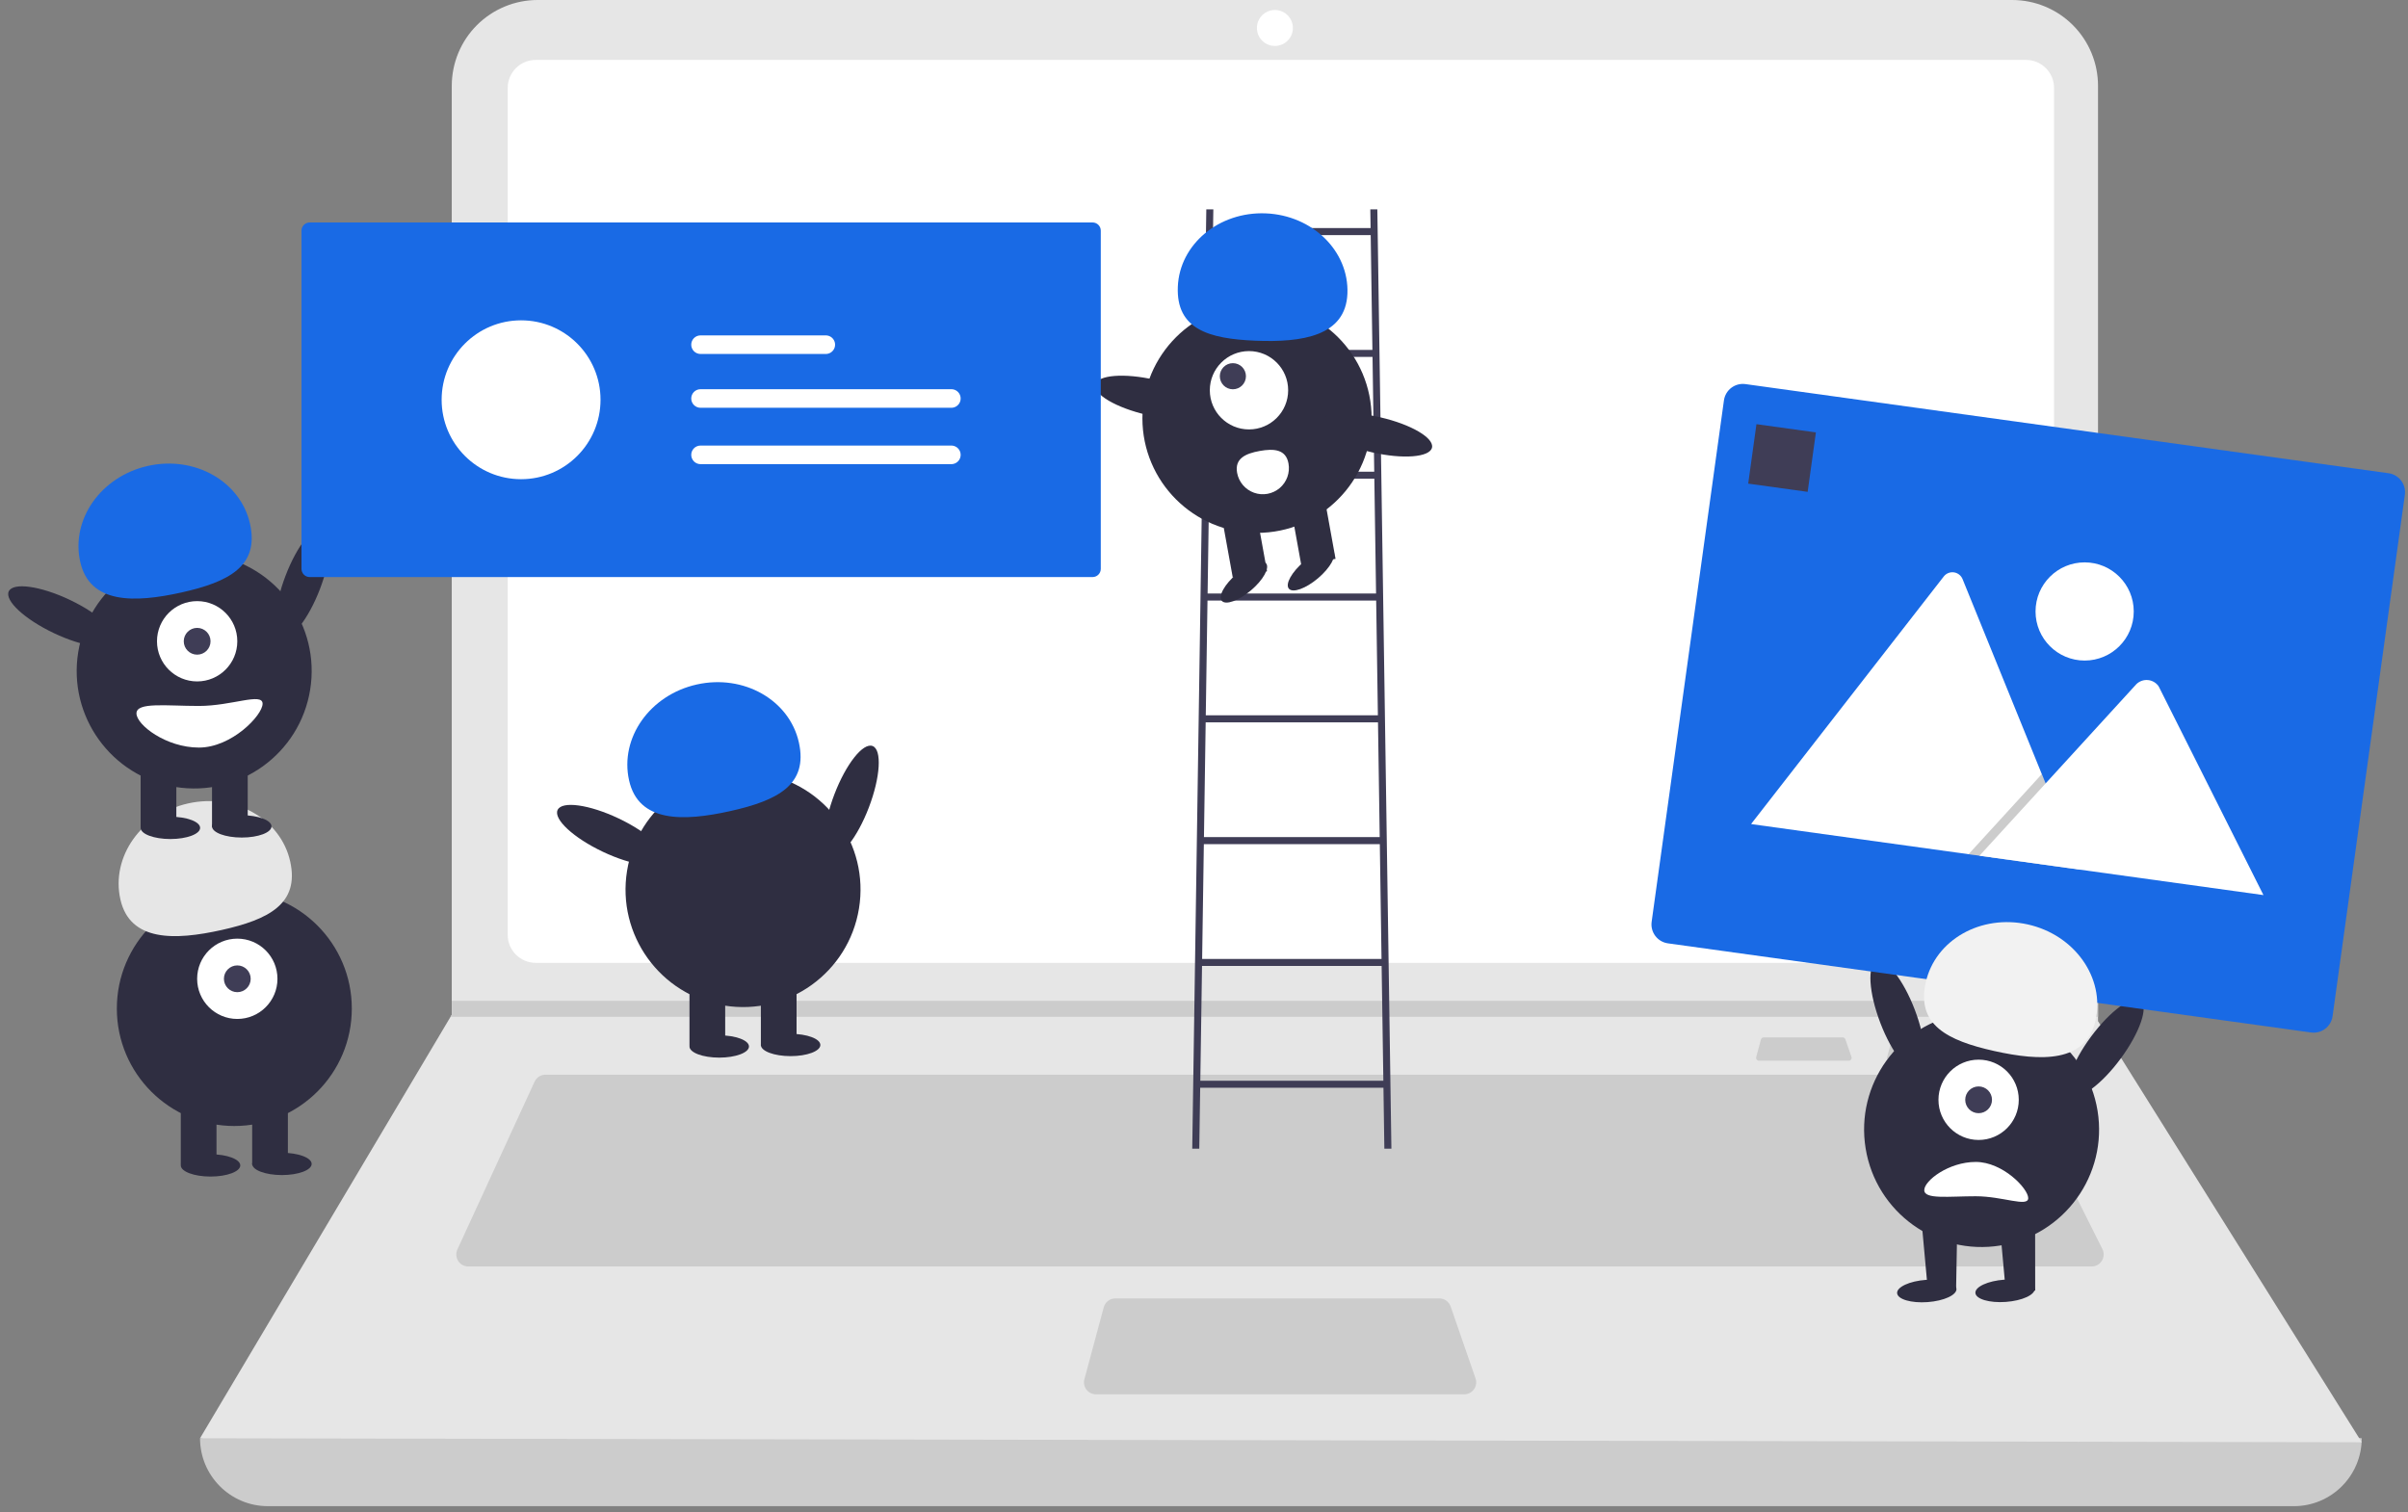
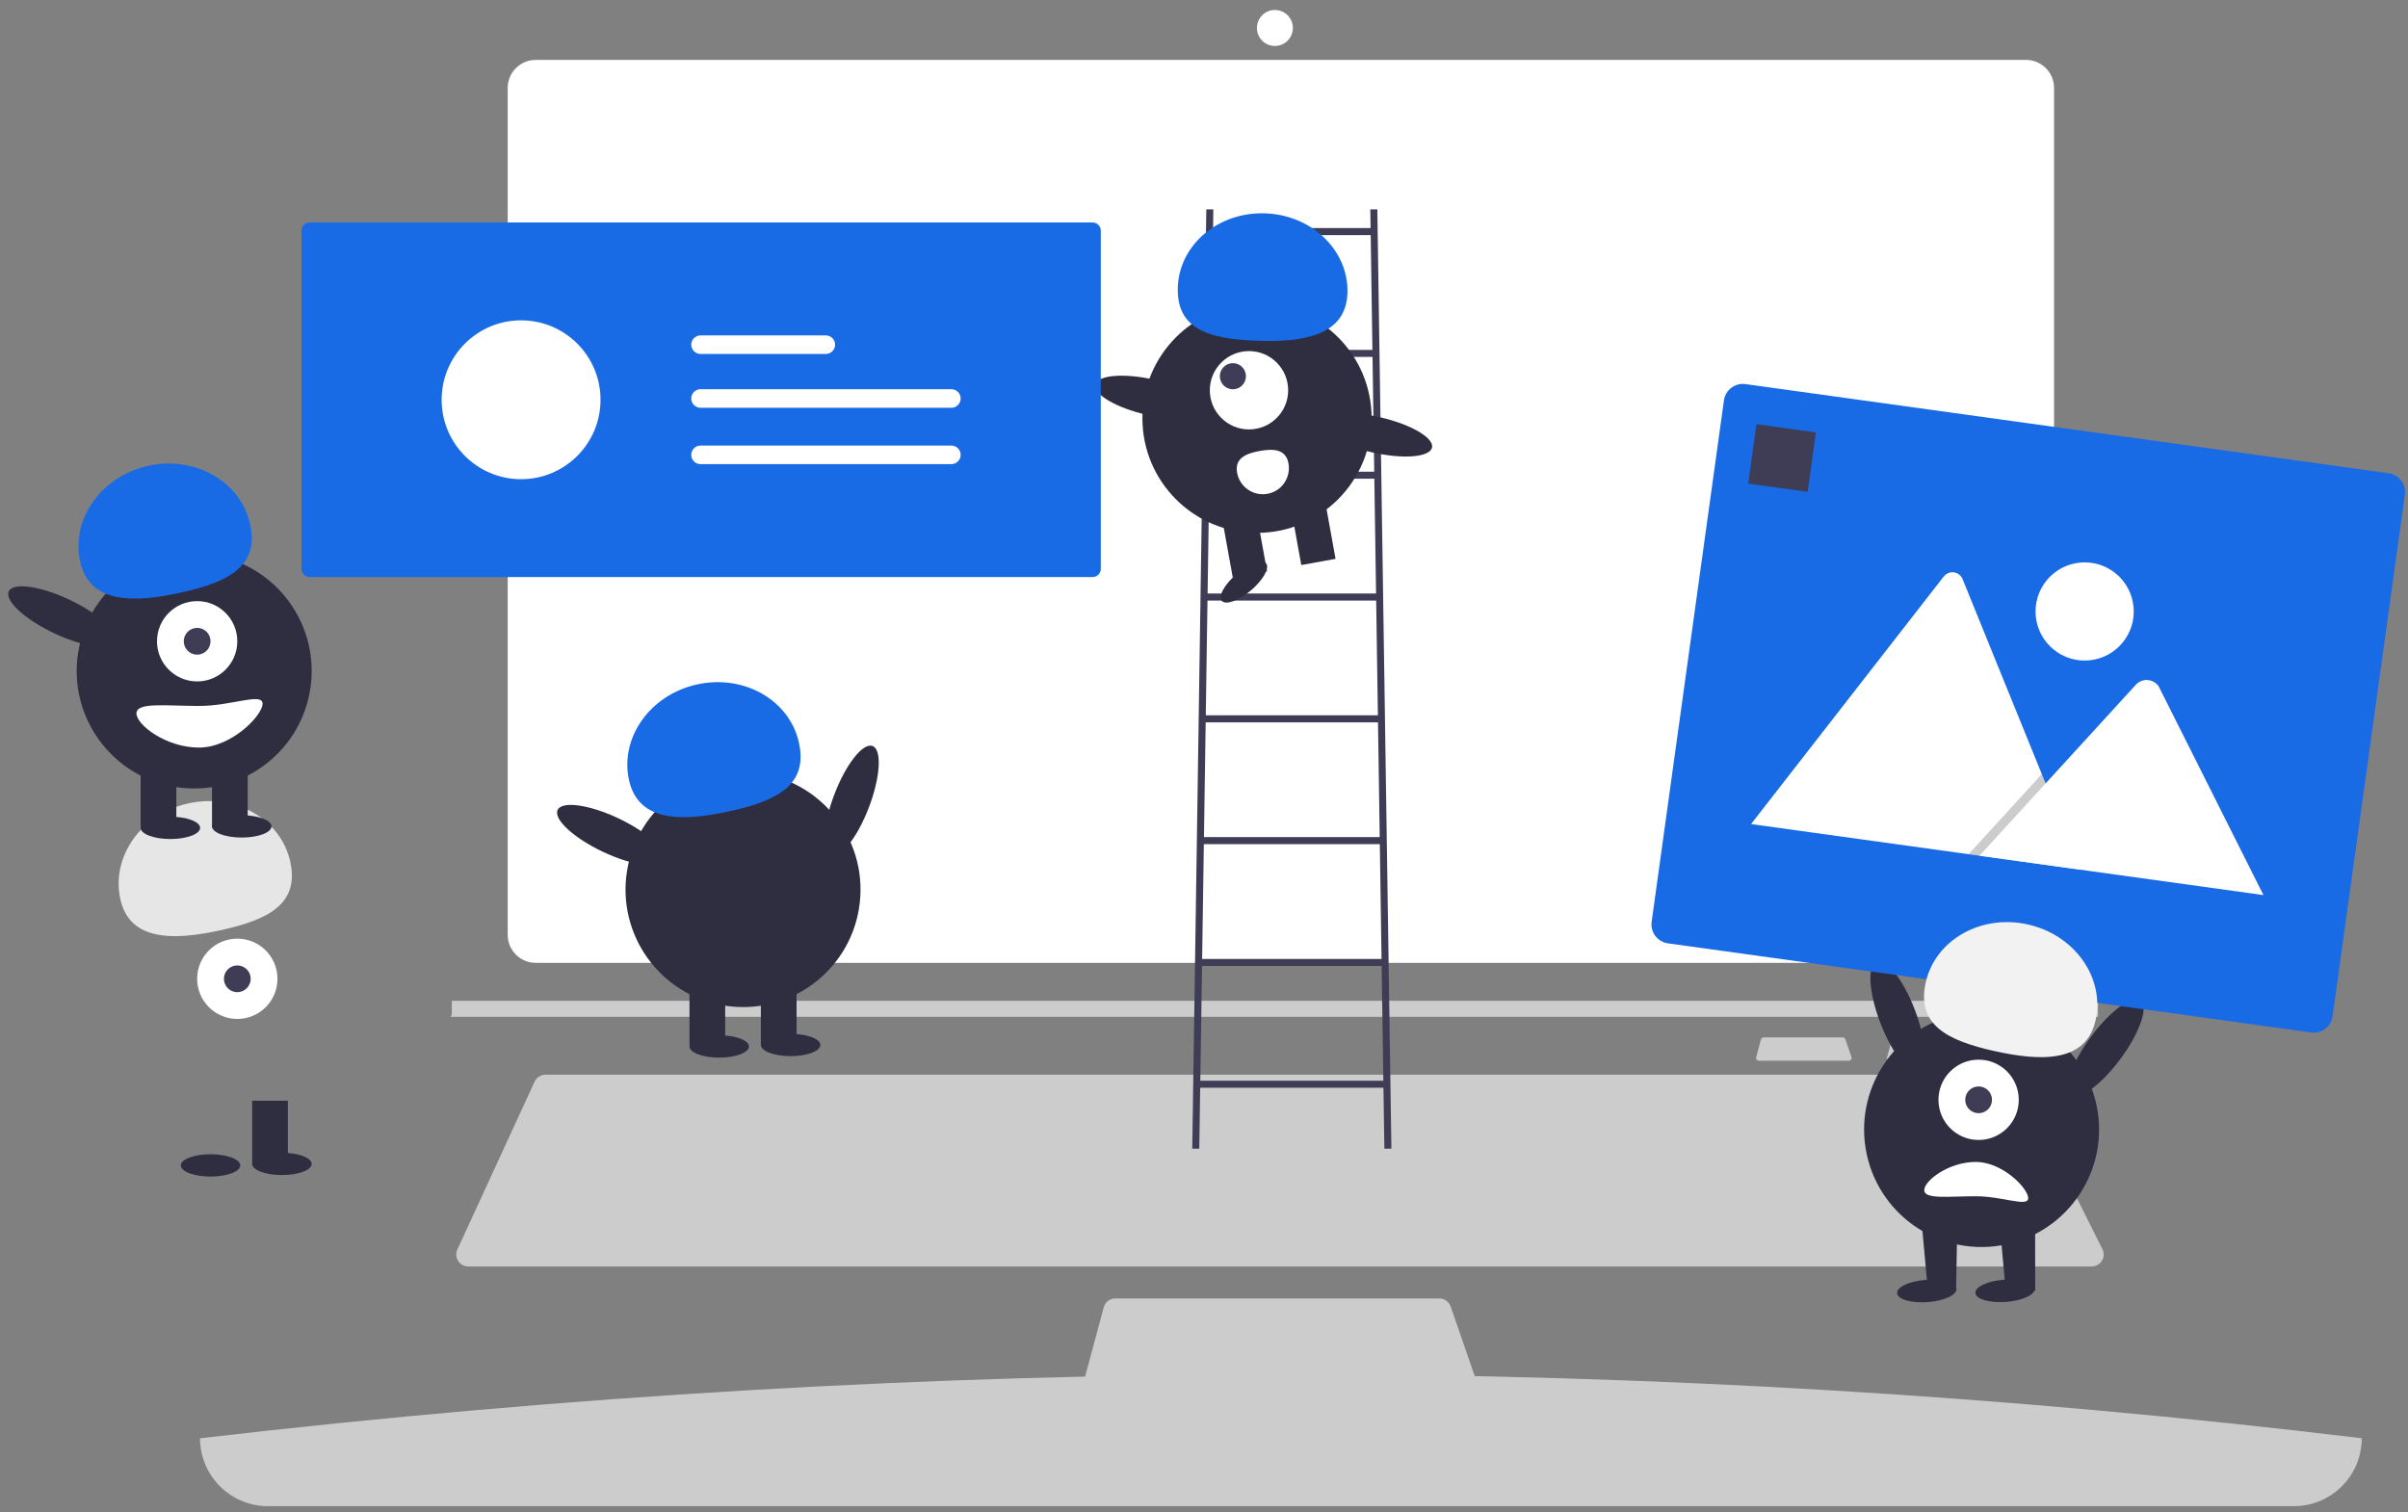
<svg xmlns="http://www.w3.org/2000/svg" width="250" height="157" viewBox="0 0 250 157">
  <rect x="0" y="0" width="250" height="157" fill="#808080" stroke="none" />
  <g fill="none" fill-rule="evenodd">
    <g fill-rule="nonzero">
      <g transform="translate(-13 -41) translate(13 41)">
        <path fill="#CCC" d="M238.145 156.395H27.82c-3.895 0-7.052-3.157-7.052-7.052 76.242-8.86 151.052-8.86 224.429 0 0 3.895-3.157 7.052-7.052 7.052z" />
-         <path fill="#E6E6E6" d="M245.197 149.758l-224.43-.415 26.011-43.766.125-.207V8.915c0-2.365.939-4.632 2.61-6.304C51.187.939 53.454 0 55.819 0h153.085c2.364 0 4.632.939 6.304 2.61 1.671 1.673 2.61 3.94 2.61 6.305v97.119l27.38 43.724z" />
        <path fill="#FFF" d="M55.614 6.223c-1.603.001-2.902 1.3-2.903 2.904v87.946c.001 1.603 1.3 2.902 2.903 2.904H210.35c1.603-.002 2.902-1.301 2.904-2.904V9.127c-.002-1.603-1.3-2.903-2.904-2.904H55.614z" />
        <path fill="#CCC" d="M56.631 111.592c-.485.001-.927.284-1.13.725l-8.015 17.423c-.177.385-.146.834.083 1.192.228.357.623.573 1.047.573h168.545c.431 0 .832-.224 1.058-.59.227-.367.248-.826.055-1.211l-8.712-17.424c-.21-.422-.641-.689-1.113-.688H56.631z" />
        <circle cx="132.36" cy="2.904" r="1.867" fill="#FFF" />
        <path fill="#CCC" d="M115.794 134.824c-.563 0-1.055.377-1.202.92l-2.01 7.468c-.101.373-.022.773.213 1.08.236.308.601.488.988.488h38.233c.403 0 .78-.195 1.014-.523.234-.328.294-.749.162-1.129l-2.585-7.467c-.173-.501-.645-.837-1.176-.837h-33.637zM217.818 103.918L217.818 105.577 46.778 105.577 46.907 105.37 46.907 103.918zM196.706 107.719c-.137 0-.257.092-.293.224l-.49 1.819c-.024.09-.004.188.053.263.057.075.146.118.24.118h9.31c.099 0 .19-.047.248-.127.057-.08.071-.182.04-.275l-.63-1.818c-.043-.122-.158-.204-.287-.204h-8.191zM183.112 107.719c-.137 0-.257.092-.293.224l-.49 1.819c-.024.09-.005.188.053.263.057.075.146.118.24.118h9.31c.099 0 .19-.047.247-.127.057-.08.072-.182.04-.275l-.63-1.818c-.042-.122-.157-.204-.286-.204h-8.191z" />
        <path fill="#3F3D56" d="M143.726 119.273h.73l-1.46-97.536h-.73l.03 1.946H125.94l.03-1.946h-.73l-1.46 97.536h.73l.095-6.324h19.026l.094 6.324zm-1.052-70.294h-17.111l.178-11.918h16.755l.178 11.918zm.011.73l.179 11.918h-17.49l.178-11.918h17.133zm.19 12.648l.178 11.918h-17.869l.179-11.918h17.512zm.189 12.648l.178 11.918h-18.247l.178-11.918h17.89zm.19 12.648l.177 11.918h-18.625l.178-11.918h18.27zm-.947-63.24l.178 11.918h-16.733l.178-11.918h16.377zm-17.69 87.806l.178-11.918h18.647l.179 11.918h-19.005z" />
        <circle cx="130.504" cy="43.433" r="11.899" fill="#2F2E41" />
        <path fill="#2F2E41" d="M134.494 51.926H138.109V58.402H134.494z" transform="rotate(-10.261 136.3 55.164)" />
        <path fill="#2F2E41" d="M127.38 53.214H130.995V59.69H127.38z" transform="rotate(-10.261 129.187 56.452)" />
        <ellipse cx="129.144" cy="60.44" fill="#2F2E41" rx="3.012" ry="1.13" transform="rotate(-40.261 129.144 60.44)" />
-         <ellipse cx="136.109" cy="59.179" fill="#2F2E41" rx="3.012" ry="1.13" transform="rotate(-40.261 136.11 59.179)" />
        <circle cx="129.671" cy="40.523" r="4.067" fill="#FFF" />
        <circle cx="127.999" cy="39.065" r="1.356" fill="#3F3D56" />
        <path fill="#196AE5" d="M139.89 30.489c.179-4.405-3.618-8.136-8.48-8.334-4.862-.197-8.948 3.214-9.127 7.619-.18 4.405 3.2 5.405 8.063 5.603 4.862.197 9.365-.483 9.544-4.888z" />
        <ellipse cx="119.517" cy="41.265" fill="#2F2E41" rx="1.868" ry="5.949" transform="rotate(-77.09 119.517 41.265)" />
        <ellipse cx="142.873" cy="45.15" fill="#2F2E41" rx="1.868" ry="5.949" transform="rotate(-77.09 142.873 45.15)" />
        <path fill="#FFF" d="M133.772 48.122c.174.953-.174 1.927-.912 2.555-.74.627-1.757.812-2.669.485-.912-.326-1.581-1.115-1.754-2.069v-.005c-.267-1.473.872-1.995 2.345-2.261 1.473-.267 2.723-.178 2.99 1.295z" />
        <ellipse cx="88.416" cy="83.161" fill="#2F2E41" rx="6.099" ry="1.915" transform="rotate(-69.082 88.416 83.161)" />
        <circle cx="77.142" cy="92.372" r="12.197" fill="#2F2E41" transform="rotate(-80.783 77.142 92.372)" />
        <path fill="#2F2E41" d="M71.583 101.945H75.289V108.584H71.583zM78.994 101.945H82.7V108.584H78.994z" />
        <ellipse cx="74.671" cy="108.661" fill="#2F2E41" rx="3.088" ry="1.158" />
        <ellipse cx="82.082" cy="108.506" fill="#2F2E41" rx="3.088" ry="1.158" />
        <path fill="#196AE5" d="M65.31 81.029c-.985-4.41 2.163-8.868 7.032-9.955 4.868-1.087 9.613 1.608 10.598 6.018.985 4.411-2.242 6.038-7.11 7.125-4.868 1.087-9.535 1.223-10.52-3.188z" />
        <ellipse cx="63.403" cy="86.712" fill="#2F2E41" rx="1.915" ry="6.099" transform="rotate(-64.626 63.403 86.712)" />
-         <circle cx="24.328" cy="104.722" r="12.197" fill="#2F2E41" />
-         <path fill="#2F2E41" d="M18.77 114.295H22.476V120.934H18.77zM26.181 114.295H29.887V120.934H26.181z" />
+         <path fill="#2F2E41" d="M18.77 114.295H22.476H18.77zM26.181 114.295H29.887V120.934H26.181z" />
        <ellipse cx="21.858" cy="121.011" fill="#2F2E41" rx="3.088" ry="1.158" />
        <ellipse cx="29.269" cy="120.857" fill="#2F2E41" rx="3.088" ry="1.158" />
        <circle cx="24.637" cy="101.634" r="4.169" fill="#FFF" />
        <circle cx="24.637" cy="101.634" r="1.39" fill="#3F3D56" />
        <path fill="#E6E6E6" d="M12.497 93.38c-.985-4.411 2.163-8.868 7.031-9.955 4.869-1.088 9.614 1.607 10.599 6.018.985 4.41-2.242 6.037-7.11 7.124-4.869 1.087-9.536 1.223-10.52-3.188z" />
-         <ellipse cx="31.434" cy="60.464" fill="#2F2E41" rx="6.099" ry="1.915" transform="rotate(-69.082 31.434 60.464)" />
        <circle cx="20.16" cy="69.674" r="12.197" fill="#2F2E41" transform="rotate(-80.783 20.16 69.674)" />
        <path fill="#2F2E41" d="M14.601 79.247H18.307V85.886H14.601zM22.012 79.247H25.718V85.886H22.012z" />
        <ellipse cx="17.689" cy="85.963" fill="#2F2E41" rx="3.088" ry="1.158" />
        <ellipse cx="25.1" cy="85.809" fill="#2F2E41" rx="3.088" ry="1.158" />
        <circle cx="20.468" cy="66.587" r="4.169" fill="#FFF" />
        <circle cx="20.468" cy="66.587" r="1.39" fill="#3F3D56" />
        <path fill="#196AE5" d="M8.328 58.331c-.985-4.41 2.163-8.867 7.032-9.954 4.868-1.087 9.613 1.607 10.598 6.018.985 4.41-2.242 6.037-7.11 7.124-4.868 1.087-9.535 1.223-10.52-3.188z" />
        <ellipse cx="6.421" cy="64.015" fill="#2F2E41" rx="1.915" ry="6.099" transform="rotate(-64.626 6.421 64.015)" />
        <path fill="#FFF" d="M14.168 74.075c0 1.194 3.074 3.55 6.485 3.55 3.41 0 6.609-3.36 6.609-4.554 0-1.194-3.198.232-6.609.232-3.41 0-6.485-.422-6.485.772z" />
        <path fill="#196AE5" d="M32.152 23.101c-.47.001-.85.381-.85.85V59.07c0 .469.38.849.85.85h81.282c.47-.001.85-.381.85-.85V23.95c0-.469-.38-.849-.85-.85H32.152z" />
        <circle cx="54.099" cy="41.51" r="8.248" fill="#FFF" />
        <path fill="#FFF" d="M72.714 40.413c-.527.009-.949.438-.949.964 0 .527.422.956.949.965h26.04c.345.006.666-.173.844-.469.177-.295.183-.663.015-.964-.167-.302-.483-.49-.827-.496H72.714zM72.714 34.826c-.527.009-.949.438-.949.964 0 .527.422.956.949.965h13.004c.344.006.666-.173.843-.469.178-.295.184-.663.016-.964-.167-.302-.483-.49-.828-.496H72.714zM72.714 46.266c-.527.009-.949.438-.949.964 0 .527.422.956.949.965h26.04c.345.006.666-.173.844-.468.177-.296.183-.664.015-.965-.167-.301-.483-.49-.827-.496H72.714z" />
        <ellipse cx="197.005" cy="105.529" fill="#2F2E41" rx="1.915" ry="6.099" transform="rotate(-20.918 197.005 105.529)" />
        <circle cx="205.73" cy="117.288" r="12.197" fill="#2F2E41" transform="rotate(-9.217 205.73 117.288)" />
        <path fill="#2F2E41" d="M211.288 126.861L207.583 126.861 208.308 134.812 211.295 134zM203.21 126.882L199.504 126.882 200.229 134.832 203.081 134z" />
        <ellipse cx="200.04" cy="134.051" fill="#2F2E41" rx="3.088" ry="1.158" transform="rotate(-4.182 200.04 134.05)" />
        <circle cx="205.421" cy="114.2" r="4.169" fill="#FFF" />
        <circle cx="205.421" cy="114.2" r="1.39" fill="#3F3D56" />
        <ellipse cx="218.619" cy="108.797" fill="#2F2E41" rx="6.099" ry="1.915" transform="rotate(-53.55 218.619 108.797)" />
        <path fill="#FFF" d="M199.779 123.578c0-.984 2.533-2.927 5.344-2.927 2.811 0 5.447 2.77 5.447 3.754s-2.636-.191-5.447-.191c-2.81 0-5.344.347-5.344-.636z" />
        <path fill="#196AE5" d="M239.933 107.209l-66.767-9.256c-1.084-.152-1.84-1.152-1.691-2.236l7.506-54.143c.151-1.084 1.151-1.84 2.235-1.691l66.767 9.255c1.084.152 1.84 1.152 1.692 2.236l-7.506 54.143c-.152 1.084-1.152 1.84-2.236 1.692z" />
        <path fill="#FFF" d="M216.014 90.311l-34.086-4.725c-.043-.005-.085-.015-.126-.028l19.992-25.689c.25-.326.655-.493 1.062-.437.407.057.752.328.903.71l8.222 20.239.394.968 3.64 8.962z" />
        <path fill="#000" d="M216.014 90.311L204.376 88.698 211.24 81.192 211.734 80.651 211.981 80.381 212.375 81.349z" opacity=".2" />
        <path fill="#FFF" d="M234.993 92.942l-29.482-4.087 6.864-7.506.494-.54 8.943-9.783c.313-.297.737-.448 1.167-.414.43.034.825.248 1.088.59.033.048.062.097.089.149l10.837 21.591z" />
        <circle cx="216.429" cy="63.492" r="5.098" fill="#FFF" />
        <path fill="#3F3D56" d="M181.898 44.443H188.129V50.674H181.898z" transform="rotate(7.893 185.013 47.558)" />
        <path fill="#F2F2F2" d="M217.562 105.945c.985-4.41-2.164-8.867-7.032-9.955-4.869-1.087-9.614 1.608-10.598 6.018-.985 4.411 2.241 6.038 7.11 7.125 4.868 1.087 9.535 1.223 10.52-3.188z" />
        <ellipse cx="208.166" cy="134.031" fill="#2F2E41" rx="3.088" ry="1.158" transform="rotate(-4.182 208.166 134.031)" />
      </g>
    </g>
  </g>
</svg>